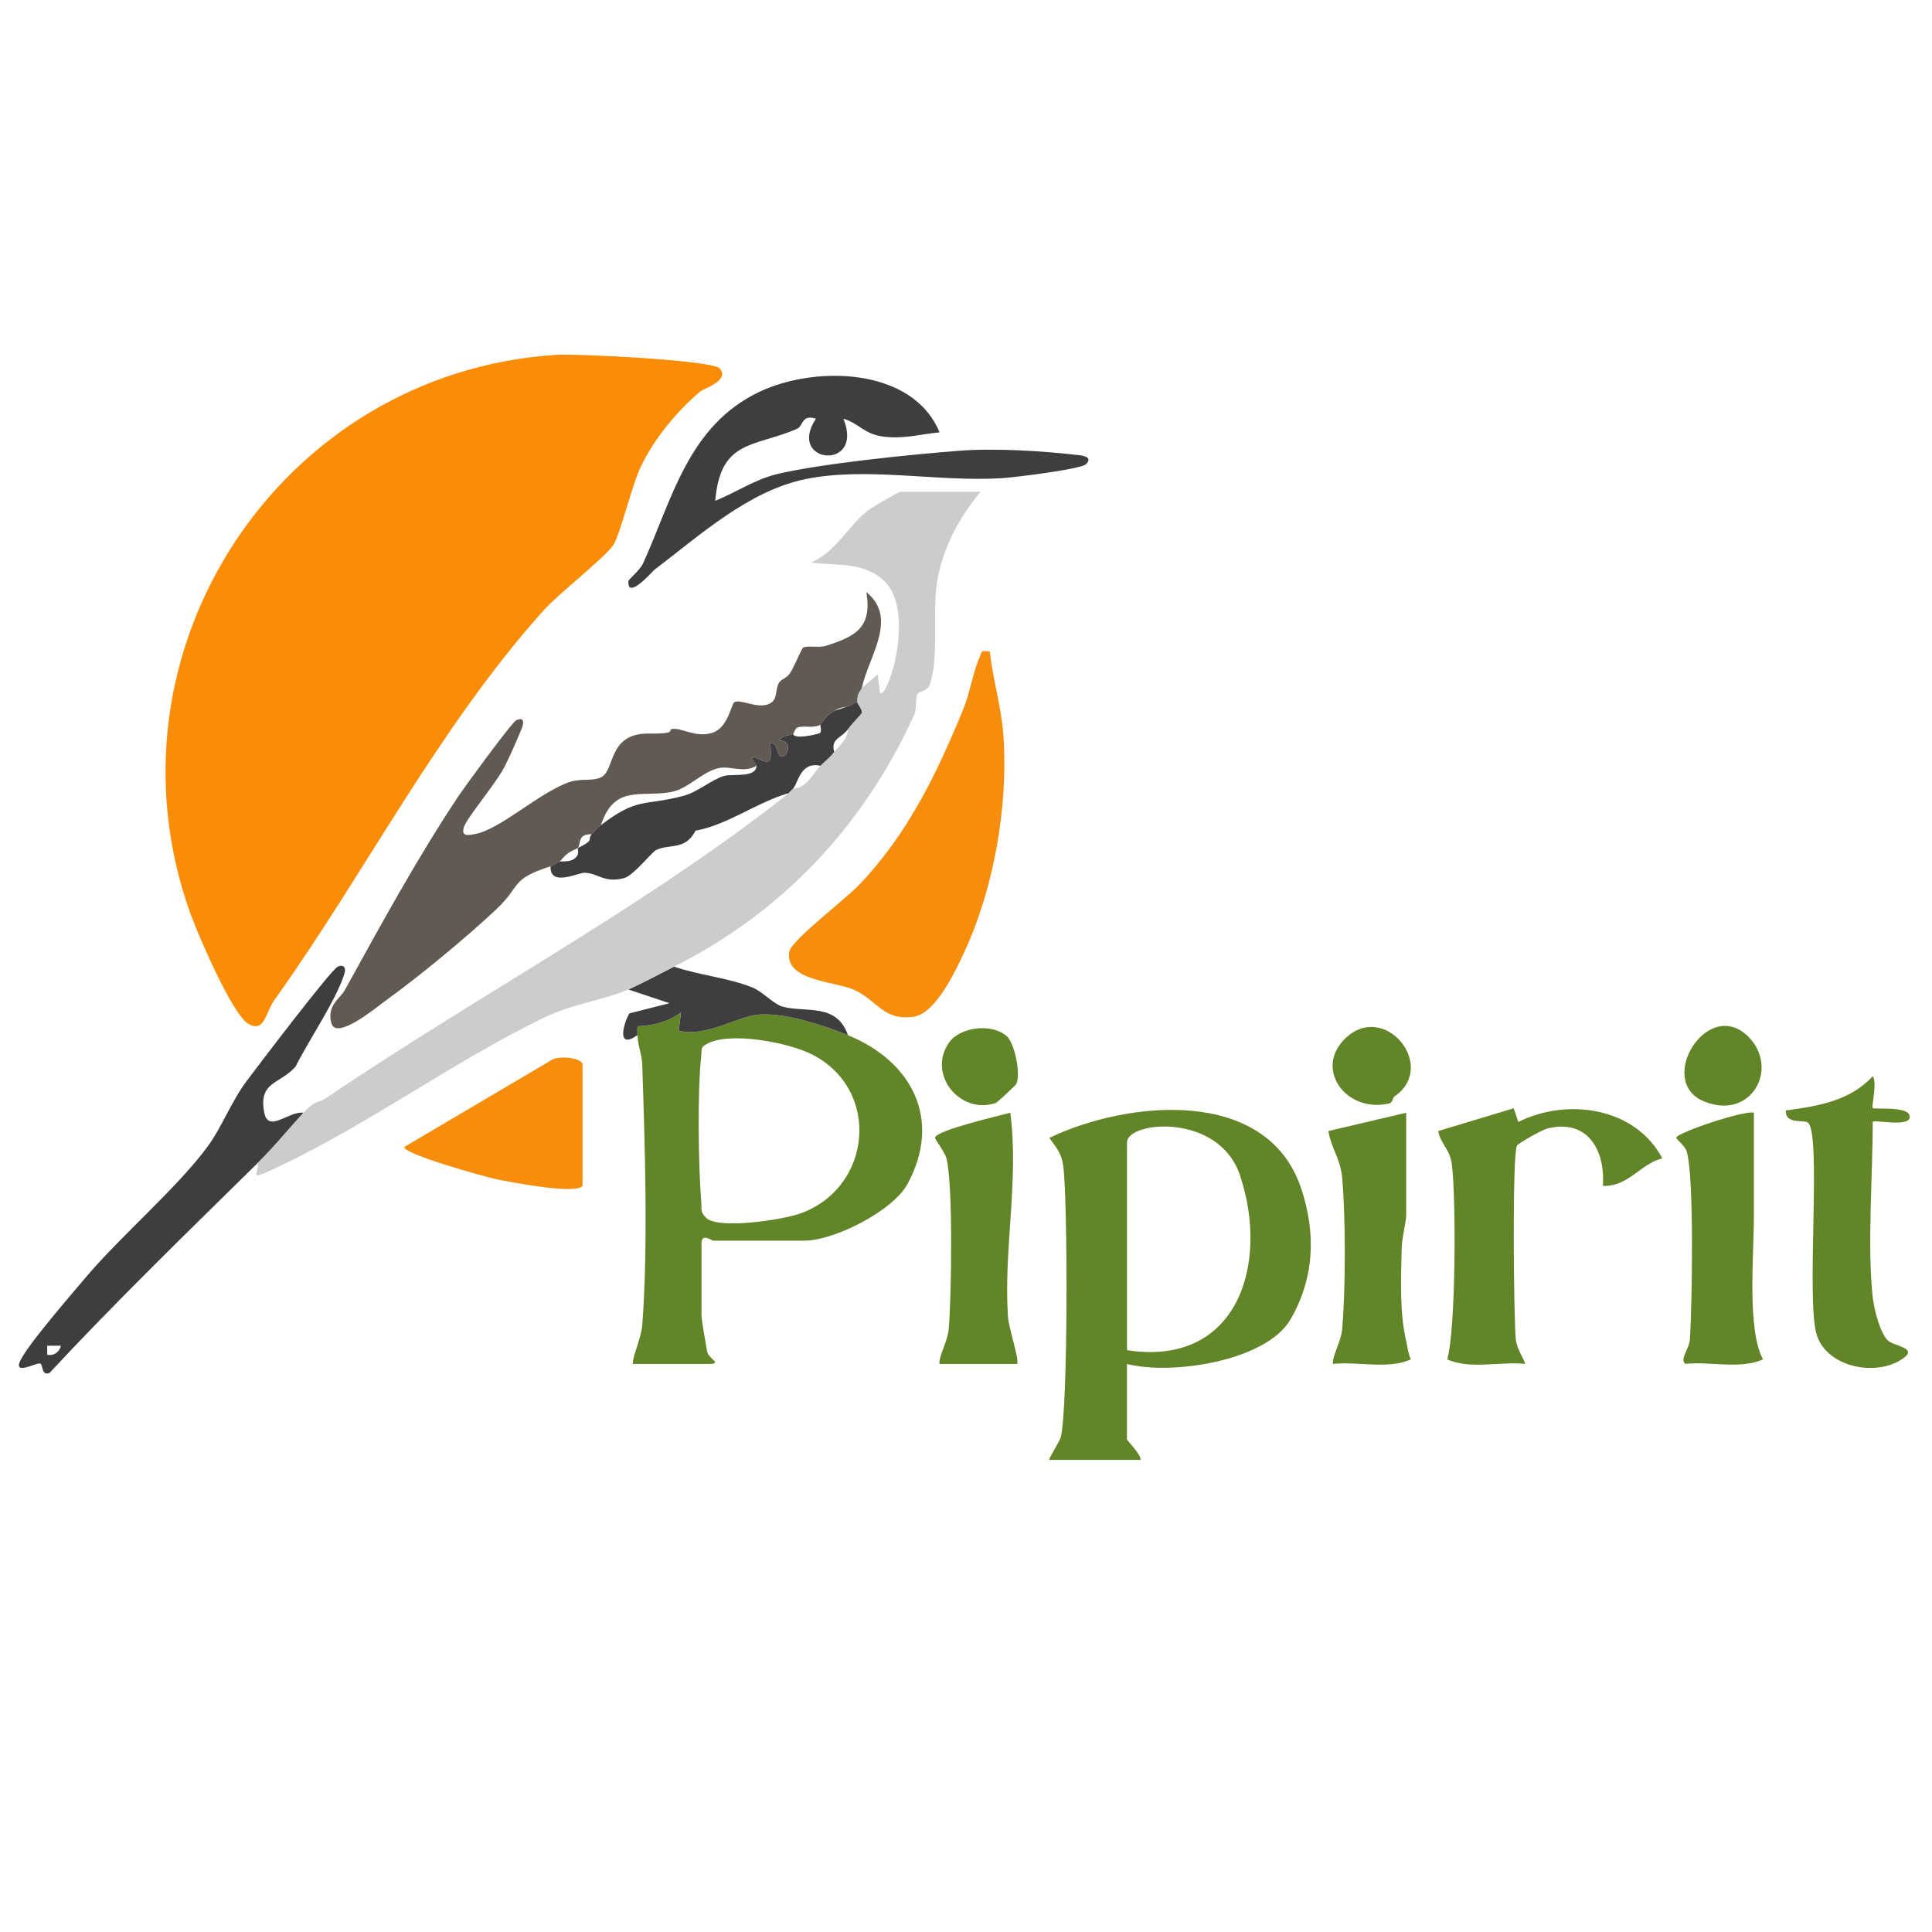
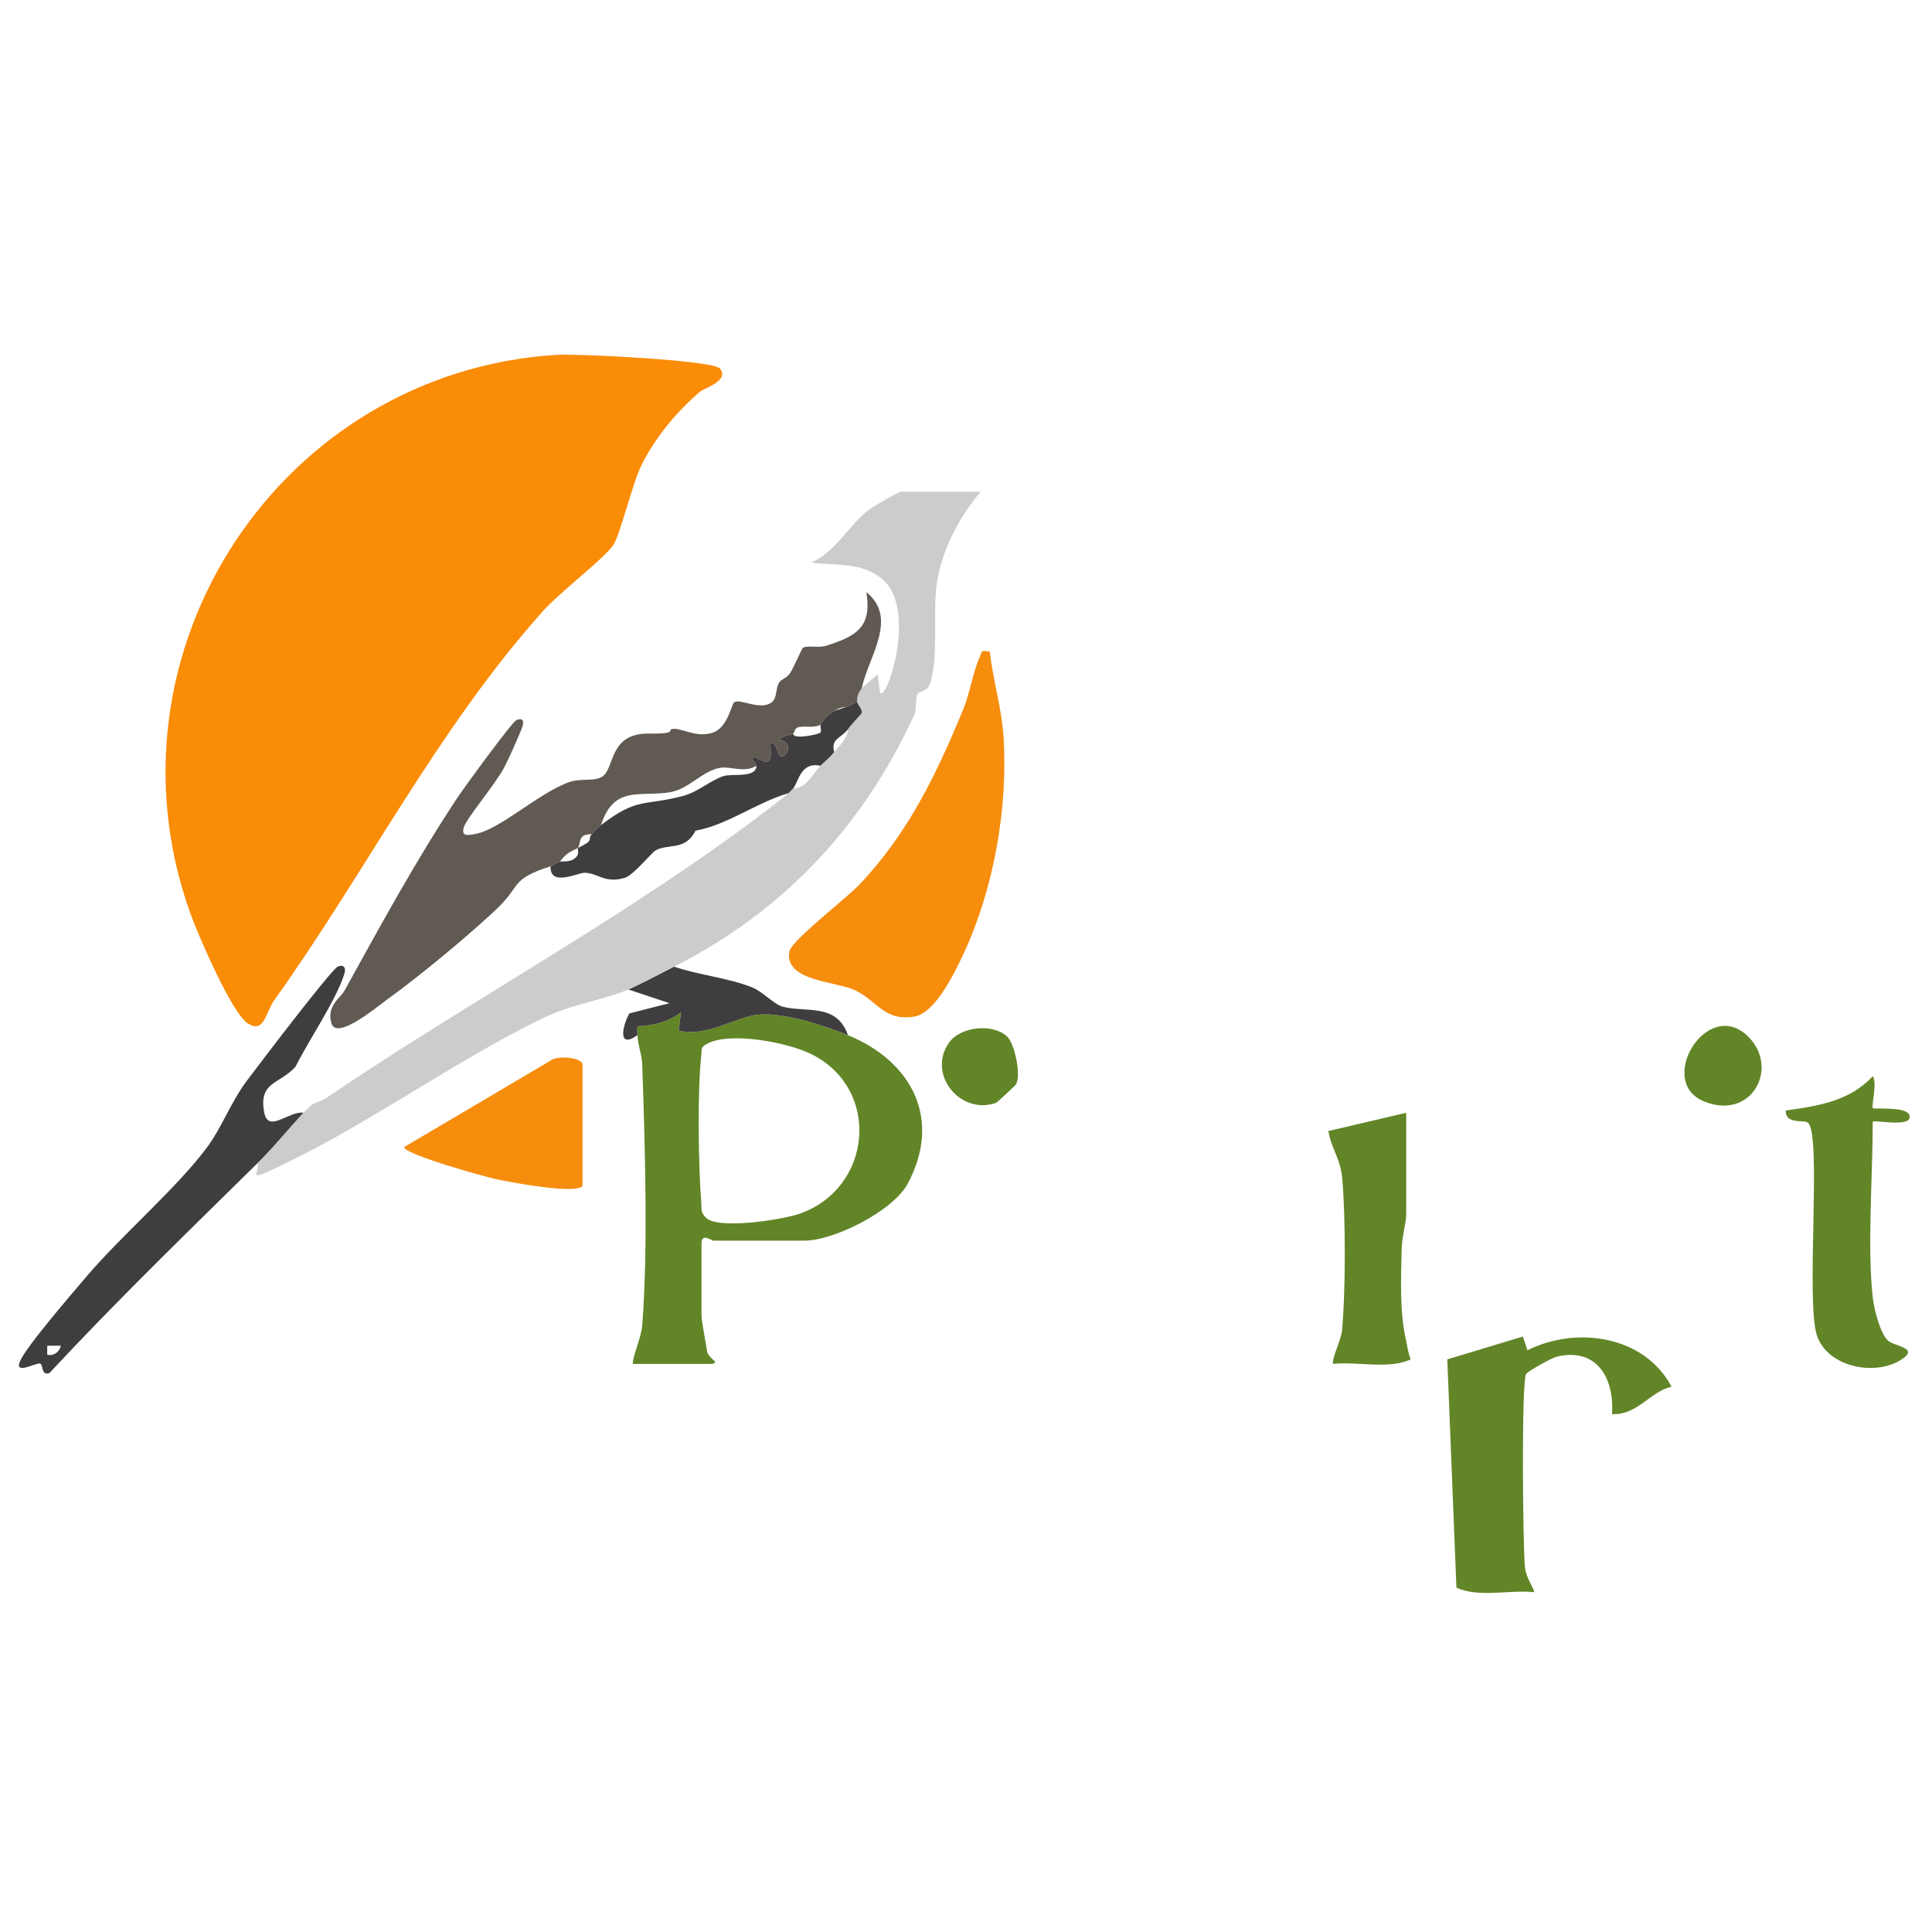
<svg xmlns="http://www.w3.org/2000/svg" id="Layer_1" data-name="Layer 1" viewBox="0 0 500 500">
  <defs>
    <style>      .cls-1 {        fill: #fb8c06;      }      .cls-2 {        fill: #3f3d3f;      }      .cls-3 {        fill: #605a53;      }      .cls-4 {        fill: #628527;      }      .cls-5 {        fill: #f68d0d;      }      .cls-6 {        fill: #cdcccc;      }    </style>
  </defs>
-   <path class="cls-4" d="M271.54,377.8c-.27-.19,2.68-4.66,2.99-5.88,1.89-7.42,1.85-61.45.61-70.4-.42-3.02-1.88-4.72-3.58-7.04,20.23-9.68,56.26-13.33,65.14,12.96,3.94,11.67,3.48,23.32-2.72,34.02-6.27,10.81-30.82,14.51-42.33,11.53v19.5c0,.32,3.6,3.81,3.55,5.32h-23.68ZM291.67,349.43c28.55,4.39,36.9-22.19,29.27-45.17-5.46-16.45-29.27-14.13-29.27-8.6v53.77Z" />
-   <path class="cls-4" d="M374.56,351.8c2.22-7.97,2.28-41.23,1.21-50.25-.51-4.28-2.82-5.19-3.58-8.83l19.56-5.9,1.18,3.55c12.7-6.36,30.3-3.79,37.28,9.42-5.48,1.25-8.9,7.45-15.39,7.1.65-9.3-3.99-17.37-14.3-14.86-1.37.33-7.54,3.79-7.94,4.48-1.25,2.17-.83,44.65-.3,50,.28,2.83,2.43,5.6,2.4,6.47-6.43-.68-14.37,1.49-20.13-1.18Z" />
+   <path class="cls-4" d="M374.56,351.8l19.56-5.9,1.18,3.55c12.7-6.36,30.3-3.79,37.28,9.42-5.48,1.25-8.9,7.45-15.39,7.1.65-9.3-3.99-17.37-14.3-14.86-1.37.33-7.54,3.79-7.94,4.48-1.25,2.17-.83,44.65-.3,50,.28,2.83,2.43,5.6,2.4,6.47-6.43-.68-14.37,1.49-20.13-1.18Z" />
  <path class="cls-4" d="M484.68,335.84c.31,2.84,1.92,9.54,4.11,11.26,1.45,1.15,7.09,1.76,4.19,4.1-6.57,5.3-19.97,2.99-22.78-5.64-2.9-8.92,1.31-52.06-2.31-55.02-1.02-.83-5.9.56-5.72-3.15,8.29-1.13,16.59-2.44,22.5-8.87,1.22,1.73-.42,7.84,0,8.27.35.35,8.75-.52,9.48,1.79,1.12,3.53-9.48,1.04-9.48,1.76,0,13.88-1.47,32.25,0,45.5Z" />
-   <path class="cls-4" d="M453.9,287.98c0,9.05,0,18.14,0,27.18,0,9.55-1.8,29.11,2.37,36.63-5.76,2.67-13.7.5-20.13,1.18-1.51-1.33,1.05-3.76,1.22-6.47.52-8.29,1.19-42.96-.94-48.76-.44-1.2-2.63-2.99-2.63-3.27-.01-1.3,17.88-7.25,20.11-6.5Z" />
  <path class="cls-4" d="M344.96,352.98c-.22-1.9,2.11-5.88,2.38-8.86.91-10.1.92-28.94.04-39.05-.46-5.32-2.77-7.57-3.6-12.36l20.14-4.73v26.59c0,1.64-1.12,5.63-1.18,8.86-.15,7.99-.56,16.05,1.18,23.64.41,1.8.39,2.76,1.18,4.73-5.76,2.67-13.7.5-20.13,1.18Z" />
-   <path class="cls-4" d="M243.13,352.98c-.22-1.9,2.11-5.88,2.38-8.86.73-8.12,1.19-37.6-.57-44.35-.39-1.49-2.99-4.99-2.97-5.29.14-1.92,16.54-5.71,19.5-6.51,2.26,17.58-1.73,35.01-.62,52.65.2,3.16,2.9,10.86,2.41,12.37h-20.13Z" />
  <path class="cls-4" d="M452.39,268.22c8.27,8.12.91,21.96-11.49,16.78s1-27.08,11.49-16.78Z" />
-   <path class="cls-4" d="M360.85,283.79c-.41.28-.41,1.58-1.33,1.79-11.09,2.53-19.32-8.71-11.65-16.56,10.21-10.44,24.5,6.95,12.98,14.76Z" />
  <path class="cls-4" d="M260.59,268.2c2,1.83,3.74,10.04,2.36,12.42-.18.31-4.87,4.69-5.21,4.81-9.29,3.22-17.9-7.49-12.11-15.63,2.93-4.13,11.22-5.02,14.95-1.6Z" />
  <g>
    <path class="cls-4" d="M164.97,267.89c-.02-.77-.14-1.54.04-2.3,3.98-.11,7.97-1.21,11.22-3.58l-.6,4.69c7.01,1.89,14.97-3.65,20.68-4.12,6.89-.57,17.17,2.88,23.13,5.32,16.43,6.71,24.5,21.67,15.45,38.47-3.8,7.06-19.08,14.71-26.7,14.71h-23.68c-.19,0-2.96-2.04-2.96.59v18.91c0,.91,1.16,7.55,1.46,9.19.18.97,1.34,1.93,2.07,2.64-.19.78-1.02.46-1.16.58h-20.13c-.2-1.71,2.16-6.65,2.42-10,1.55-19.88.69-47.17,0-67.46-.09-2.68-1.18-5.11-1.23-7.63ZM182.74,270.26c-1.5.88-1.09,1.4-1.25,2.85-1.02,9.1-.76,28.66,0,38.03.15,1.92-.32,2.46,1.25,4.03,3.09,3.08,19.75.53,24.35-1.11,18.57-6.63,21.01-31.92,3.17-41.12-6.08-3.14-21.65-6.14-27.51-2.68Z" />
    <path class="cls-2" d="M174.45,250.17c6.33,2.17,13.92,2.88,20.12,5.33,2.86,1.13,5.66,4.41,7.99,5.03,6.08,1.61,13.94-1.05,16.89,7.37-5.96-2.43-16.24-5.89-23.13-5.32-5.7.47-13.67,6.01-20.68,4.12l.6-4.69c-3.24,2.38-7.23,3.47-11.22,3.58-.18.76-.06,1.53-.04,2.3-5.45,3.86-3.72-2.88-2.09-5.63l10.37-2.63-10.65-3.56c2.89-1.23,8.65-4.3,11.84-5.91Z" />
  </g>
  <g>
    <path class="cls-1" d="M186.29,95.37c2.61,3.15-4.03,5.08-5.04,5.93-6.1,5.13-11.8,12.09-15.31,19.25-2.33,4.74-5.51,18.07-7.24,20.55-2.43,3.49-13.89,12.27-18.02,16.87-27.5,30.67-46.3,68.2-69.62,100.76-2.38,3.32-2.58,8.68-6.78,6.24s-13.08-23.16-15.06-28.7c-24.24-67.79,23.42-140.09,95.03-144.45,5.08-.31,40.25,1.4,42.03,3.54Z" />
    <path class="cls-6" d="M223,178.08l4.14-3.56.6,4.74c1.72,2.38,9.45-20.88,1.11-28.89-5.27-5.06-12.3-3.88-18.88-4.79,6.63-2.97,9.59-9.63,14.8-13.59,1.04-.79,7.81-4.73,8.29-4.73h20.72c-5.58,6.65-9.95,14.87-11.31,23.57-1.2,7.68.62,19.77-1.93,26.48-.62,1.63-2.66,1.58-3.04,2.22-.74,1.22-.07,3.67-.94,5.56-13.17,28.79-34.08,50.96-62.11,65.07-3.2,1.61-8.95,4.67-11.84,5.91-6.55,2.79-14.34,3.69-21.74,7.26-24.22,11.67-47.45,29.13-72.22,40.19-3.95,1.76-1.52-.4-1.95-2.54,4.31-4.25,7.97-8.81,11.84-13,3.35-3.62,3.23-2.03,6.02-3.92,38.21-25.87,78.79-47.47,115.08-75.27.85-.65,4.03-3.14,4.42-3.53s.8-.78,1.18-1.18c3.65-.21,4.99-3.72,7.1-5.91,1.22-1.27,2.14-1.8,3.55-3.55,1.49-1.83,3.4-3.27,3.55-5.91,1.09-1.54,3.57-3.97,3.6-4.26.08-1.05-1.23-2.34-1.23-2.83,0-2.53,1.05-2.91,1.18-3.55Z" />
    <path class="cls-3" d="M223,178.08c-.14.64-1.18,1.02-1.18,3.55-.81.28-1.58.94-2.37,1.18-1.42.44-1.6,0-3.55,1.18-2.05,1.25-2.24,1.78-3.55,3.55-1.75,1.04-4.46.15-5.95.74-.72.29-.88,1.46-1.15,1.62-.84.5-2.79.23-3.55,1.78,3.59-.16,2.16,4.22.59,4.11-1.4-.1-.92-3.76-2.95-3.52.31,4.61.5,6.18-4.17,3.57-1.2.71.63,1.63.61,2.34-3.22,1.96-6.61.05-9.48.55-4.46.77-8.07,5.44-12.7,6.26-7.75,1.38-14.67-2-18.07,8.55-1.25.96-1.44,1.31-2.37,2.36-3.63-.05-2.76,2.03-3.55,3.55-2.16,1.06-2.79,1.13-4.74,3.55-.8.24-1.57.92-2.37,1.18-10.73,3.52-7.31,4.84-14.2,11.29-7.87,7.36-19.77,17.19-28.5,23.5-2.36,1.71-12.78,10.4-14.04,5.83s2.3-6.45,3.4-8.43c9.31-16.83,18.36-33.51,29.15-49.83,1.67-2.52,14.16-19.67,15.33-20.16,2.15-.9,1.97.77,1.27,2.45-1.21,2.9-3,7.06-4.42,9.78-2.24,4.31-9.77,13.12-10.47,15.56s1.26,1.97,2.87,1.69c6.52-1.14,16.53-10.67,24.43-13.45,2.89-1.02,5.99-.16,8.23-1.24,3.7-1.77,1.66-11.44,12.36-11.32,7.79.09,4.61-.96,6.11-1.19,2.36-.36,5.94,2.31,10.27,1.01,4.08-1.22,4.99-7.39,5.71-7.91,1.52-1.11,6.77,2.28,9.75-.02,1.45-1.12.92-3.72,1.95-5.18.59-.84,1.93-1.09,2.74-2.31,1.01-1.51,3.05-6.43,3.37-6.62,1.11-.66,4,.12,5.99-.51,7.72-2.45,11.91-4.73,10.42-13.86,8.35,6.73.56,16.62-1.2,24.82Z" />
    <path class="cls-5" d="M256.15,168.62c.82,7.3,3.05,14.5,3.55,21.88,1.23,18.32-2.49,39.4-10.18,55.99-2.26,4.88-7.41,15.77-12.98,16.62-7.9,1.21-9.52-4.24-15.44-6.91-5.08-2.29-18.08-2.3-16.83-9.91.47-2.87,14.62-13.65,18.16-17.38,12.56-13.21,19.97-28.61,26.84-45.3,1.79-4.35,2.53-9.69,4.24-13.49.73-1.63.15-1.85,2.65-1.49Z" />
-     <path class="cls-2" d="M243.13,111.9c-5.03.48-9.49,1.8-14.7,1.07-4.86-.68-6.09-3.4-10.16-4.61,5.59,13.62-14.86,11.73-7.11,0-3.87-1.2-3.1,1.88-5.02,2.69-11.23,4.74-19.72,2.76-21.03,18.56,5.41-2.19,10.31-5.58,16.12-6.95,11.53-2.72,34.95-5.09,47.25-6.02,9.18-.69,21.58.08,30.79,1.16,1.67.19,3.42.71,1.75,2.35-1.33,1.3-18.64,3.42-21.85,3.61-16.61,1-34.77-3.01-50.68.23-14.78,3.01-27.4,14.58-39.2,23.52-.35.27-7.1,8.06-6.64,2.79.02-.29,3.02-2.83,3.77-4.48,7.47-16.35,11.58-35.62,30.1-44.41,14.57-6.92,39.73-6.3,46.63,10.48Z" />
    <path class="cls-2" d="M66.69,300.98c-18.24,17.97-36.48,35.64-53.89,54.35-2.24.82-1.55-2.33-2.47-2.46-1.14-.16-6.61,2.98-5.2-.47,1.6-3.88,13.6-17.72,17.14-21.9,9.21-10.88,23.41-22.91,31.39-33.67,3.67-4.95,6.11-11.61,10.16-17.04,2.87-3.84,21.87-28.87,23.6-29.63,1.46-.64,2.19.24,1.74,1.74-1.99,6.67-9.42,17.57-12.69,24.18-4.25,4.64-9.58,3.82-8.09,11.82,1.02,5.49,6.37-.42,10.14.07-3.87,4.19-7.53,8.75-11.84,13ZM15.77,348.26h-3.55s0,2.35,0,2.35c1.63.36,3.15-.64,3.55-2.35Z" />
    <path class="cls-5" d="M150.76,306.89c-1.53,2.36-18.99-1-22.51-1.76-2.97-.64-23.69-6.39-23.65-8.28l37.93-22.39c1.72-1.39,8.23-.83,8.23,1.11v31.32Z" />
    <path class="cls-2" d="M221.81,181.63c0,.49,1.31,1.79,1.23,2.83-.02.29-2.51,2.72-3.6,4.26-1.67,2.35-4.52,2.35-3.55,5.91-1.41,1.74-2.33,2.28-3.55,3.55-5.27-1.15-5.76,4.51-7.1,5.91-.39.4-.79.78-1.18,1.18-8.34,2.44-15.68,8.18-24.06,9.71-2.66,5.26-6.9,3.28-10.29,5.07-1.08.57-5.81,6.56-8.16,7.19-5.15,1.39-6.7-1.25-10.19-1.37-1.77-.07-9.11,3.8-8.87-1.69.8-.26,1.57-.94,2.37-1.18.72-.21,3.23.35,4.48-1.48.55-.81.1-1.77.25-2.06,4.58-2.26,2.25-2.07,3.55-3.55.93-1.05,1.11-1.4,2.37-2.36,9.64-7.38,11.11-4.85,21.4-7.6,3.65-.98,6.97-3.99,10.3-5.09,2.25-.74,8.46.62,8.57-2.68.02-.7-1.8-1.63-.61-2.34,4.67,2.61,4.48,1.05,4.17-3.57,2.03-.24,1.55,3.42,2.95,3.52,1.57.11,3-4.27-.59-4.11.76-1.55,2.71-1.28,3.55-1.78.18,1.64,6.6.06,6.94-.21.6-.47-.02-1.92.16-2.16,1.31-1.77,1.5-2.29,3.55-3.55l3.55-1.18c.79-.24,1.56-.9,2.37-1.18Z" />
  </g>
</svg>